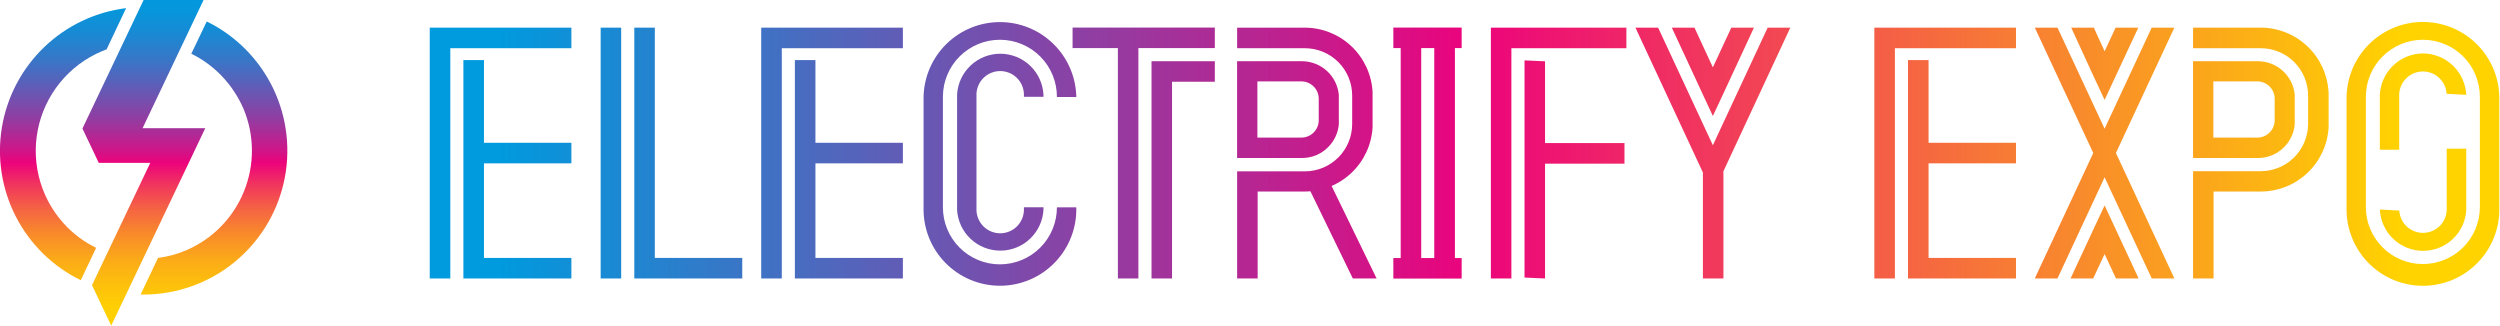
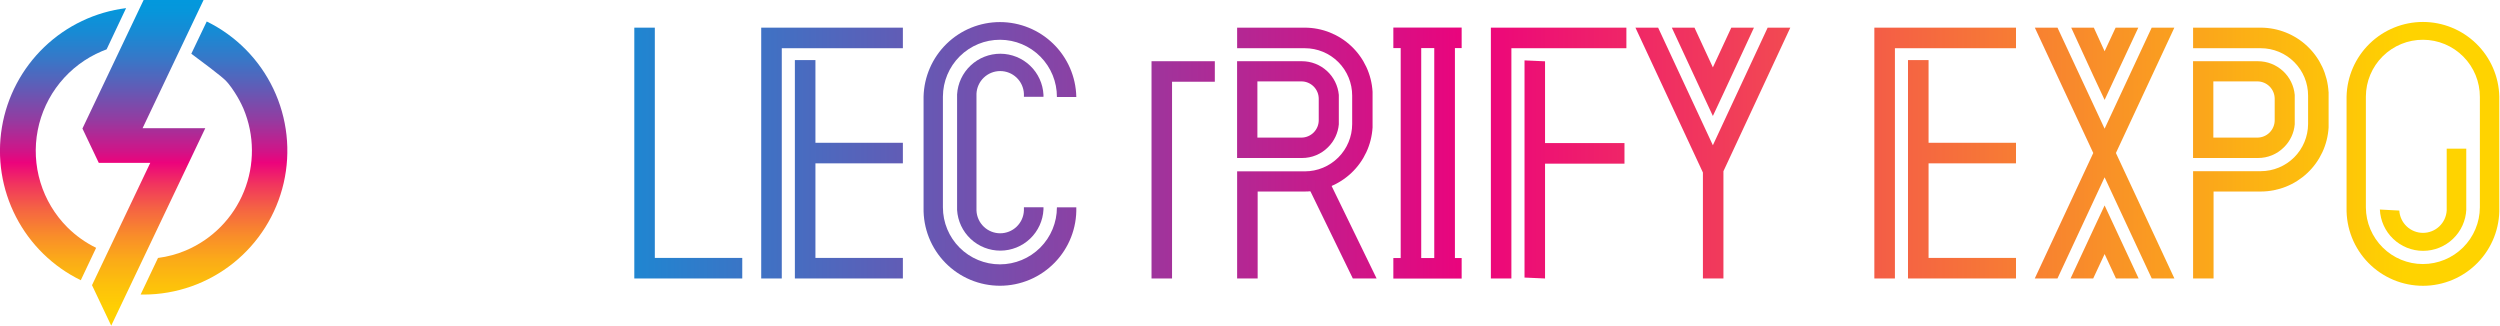
<svg xmlns="http://www.w3.org/2000/svg" width="575" height="75" viewBox="0 0 575 75" fill="none">
  <g clip-path="url(#clip0_1392_400)">
    <path d="M150.61 6.36H145.89V64.05H170.72V59.32H150.61V6.36Z" fill="url(#paint0_linear_1392_400)" />
-     <path d="M142.87 6.36H138.15V64.05H142.87V6.36Z" fill="url(#paint1_linear_1392_400)" />
    <path d="M264.85 64.05H269.57V18.8H279.41V14.08H264.85V64.05Z" fill="url(#paint2_linear_1392_400)" />
-     <path d="M246.69 11.06H257.11V64.05H261.83V11.06H279.41V6.34H246.69V11.06Z" fill="url(#paint3_linear_1392_400)" />
    <path d="M320.47 11.06H322.16V59.35H320.47V64.07H336.18V59.35H334.63V11.06H336.18V6.34H320.47V11.06ZM326.88 59.35V11.06H329.88V59.35H326.88Z" fill="url(#paint4_linear_1392_400)" />
    <path d="M393.96 33.41L381.37 6.36H376.15L391.67 39.68V64.05H396.39V39.38L411.77 6.36H406.56L393.96 33.41Z" fill="url(#paint5_linear_1392_400)" />
    <path d="M499.54 7.57L500.1 6.36H494.89L484.06 29.6L473.45 6.85L473.23 6.36H468.01L481.45 35.19L468.56 62.84L468 64.04H473.22L484.06 40.78L494.67 63.55L494.9 64.04H500.11L486.66 35.19L499.54 7.57Z" fill="url(#paint6_linear_1392_400)" />
-     <path d="M98.84 64.05H103.57V11.09H131.42V6.36H98.84V64.05Z" fill="url(#paint7_linear_1392_400)" />
-     <path d="M111.31 13.82H106.58V64.05H131.42V59.32H111.31V37.57H131.42V32.84H111.31V13.82Z" fill="url(#paint8_linear_1392_400)" />
    <path d="M175.08 64.05H179.81V11.09H207.66V6.36H175.08V64.05Z" fill="url(#paint9_linear_1392_400)" />
    <path d="M187.55 13.82H182.82V64.05H207.66V59.32H187.55V37.57H207.66V32.84H187.55V13.82Z" fill="url(#paint10_linear_1392_400)" />
    <path d="M431.1 64.05H435.83V11.09H463.68V6.36H431.1V64.05Z" fill="url(#paint11_linear_1392_400)" />
    <path d="M443.57 13.82H438.84V64.05H463.68V59.32H443.57V37.57H463.68V32.84H443.57V13.82Z" fill="url(#paint12_linear_1392_400)" />
    <path d="M342.9 64.05H347.62V11.09H374.07V6.36H342.9V64.05Z" fill="url(#paint13_linear_1392_400)" />
    <path d="M355.36 14.1L350.64 13.89V63.84L355.36 64.05V37.64H373.63V32.91H355.36V14.1Z" fill="url(#paint14_linear_1392_400)" />
    <path d="M305.44 33.87C306.869 32.464 307.752 30.596 307.93 28.6V21.83C307.736 19.716 306.761 17.75 305.194 16.317C303.628 14.884 301.583 14.086 299.46 14.08H284.53V36.34H299.46C300.571 36.345 301.671 36.129 302.698 35.705C303.724 35.281 304.657 34.657 305.44 33.87ZM289.2 18.72H299.31C300.371 18.72 301.389 19.141 302.139 19.892C302.889 20.642 303.31 21.659 303.31 22.72V27.08V27.65C303.31 28.711 302.889 29.728 302.139 30.478C301.389 31.229 300.371 31.65 299.31 31.65H289.2V18.72Z" fill="url(#paint15_linear_1392_400)" />
    <path d="M315.69 21.11C315.463 17.13 313.725 13.387 310.831 10.646C307.938 7.904 304.106 6.371 300.12 6.36H284.54V11.09H300.12C301.551 11.09 302.969 11.372 304.291 11.921C305.613 12.47 306.813 13.274 307.824 14.287C308.835 15.301 309.635 16.504 310.18 17.827C310.725 19.151 311.004 20.569 311 22V27.69V28.53C310.997 31.413 309.852 34.177 307.814 36.217C305.776 38.256 303.013 39.405 300.13 39.41H284.54V64.05H289.26V44.05H300.12C304.106 44.039 307.938 42.506 310.831 39.764C313.725 37.023 315.463 33.28 315.69 29.3V21.11Z" fill="url(#paint16_linear_1392_400)" />
    <path d="M525.31 33.87C526.74 32.466 527.62 30.596 527.79 28.6V21.83C527.601 19.716 526.628 17.749 525.063 16.315C523.498 14.881 521.453 14.084 519.33 14.08H504.4V36.34H519.33C520.441 36.345 521.542 36.129 522.568 35.705C523.595 35.281 524.527 34.657 525.31 33.87ZM509.07 18.72H519.18C520.241 18.72 521.259 19.141 522.009 19.892C522.759 20.642 523.18 21.659 523.18 22.72V27.08V27.65C523.18 28.711 522.759 29.728 522.009 30.478C521.259 31.229 520.241 31.65 519.18 31.65H509.07V18.72Z" fill="url(#paint17_linear_1392_400)" />
    <path d="M535.56 21.11C535.333 17.132 533.597 13.39 530.705 10.649C527.814 7.908 523.985 6.374 520 6.36H504.41V11.09H520C521.43 11.093 522.845 11.377 524.165 11.927C525.484 12.477 526.683 13.281 527.691 14.294C528.7 15.308 529.499 16.51 530.043 17.832C530.586 19.154 530.864 20.57 530.86 22V27.69V28.53C530.847 31.404 529.698 34.157 527.664 36.188C525.629 38.218 522.875 39.362 520 39.37H504.41V64.05H509.12V44.05H520C523.988 44.041 527.822 42.509 530.718 39.768C533.614 37.026 535.353 33.282 535.58 29.3V21.11H535.56Z" fill="url(#paint18_linear_1392_400)" />
    <path d="M305.62 41.44H300.15L311.15 64.05H316.62L305.62 41.44Z" fill="url(#paint19_linear_1392_400)" />
    <path d="M247.55 47.69H243.09C243.09 51.167 241.709 54.502 239.25 56.96C236.792 59.419 233.457 60.8 229.98 60.8C226.503 60.8 223.168 59.419 220.71 56.96C218.251 54.502 216.87 51.167 216.87 47.69V22.2C216.885 18.723 218.28 15.394 220.749 12.946C223.218 10.498 226.558 9.13 230.035 9.145C233.512 9.16 236.841 10.555 239.289 13.024C241.737 15.493 243.105 18.833 243.09 22.31H247.55V22.23C247.441 17.644 245.542 13.283 242.26 10.078C238.978 6.873 234.572 5.079 229.985 5.079C225.398 5.079 220.992 6.873 217.71 10.078C214.428 13.283 212.529 17.644 212.42 22.23V47.71V47.78C212.37 50.122 212.79 52.45 213.653 54.627C214.516 56.805 215.806 58.788 217.447 60.459C219.088 62.131 221.047 63.458 223.208 64.362C225.369 65.265 227.689 65.728 230.031 65.722C232.373 65.716 234.691 65.241 236.847 64.327C239.004 63.412 240.955 62.075 242.588 60.395C244.22 58.715 245.5 56.726 246.352 54.544C247.204 52.362 247.612 50.032 247.55 47.69Z" fill="url(#paint20_linear_1392_400)" />
    <path d="M574.84 22.2C574.731 17.614 572.832 13.253 569.55 10.048C566.268 6.843 561.862 5.049 557.275 5.049C552.688 5.049 548.283 6.843 545 10.048C541.718 13.253 539.82 17.614 539.71 22.2V47.71V47.78C539.659 50.122 540.077 52.45 540.939 54.629C541.801 56.807 543.09 58.79 544.73 60.463C546.37 62.136 548.328 63.464 550.488 64.368C552.649 65.273 554.969 65.737 557.311 65.733C559.654 65.728 561.971 65.255 564.128 64.341C566.285 63.428 568.238 62.092 569.871 60.413C571.504 58.734 572.785 56.745 573.639 54.563C574.492 52.382 574.901 50.052 574.84 47.71V22.2ZM557.26 60.73C553.802 60.73 550.484 59.364 548.029 56.929C545.573 54.494 544.179 51.188 544.15 47.73V22.2C544.165 18.723 545.56 15.394 548.029 12.946C550.498 10.498 553.838 9.13 557.315 9.145C560.792 9.16 564.121 10.555 566.569 13.024C569.018 15.493 570.385 18.833 570.37 22.31V47.69C570.352 51.155 568.962 54.471 566.506 56.915C564.049 59.358 560.725 60.73 557.26 60.73Z" fill="url(#paint21_linear_1392_400)" />
-     <path d="M557.3 12.29C554.751 12.301 552.303 13.286 550.455 15.042C548.608 16.799 547.501 19.195 547.36 21.74V34.44H551.82V21.57C551.905 20.182 552.515 18.878 553.528 17.924C554.541 16.971 555.879 16.44 557.27 16.44C558.661 16.44 560 16.971 561.013 17.924C562.025 18.878 562.636 20.182 562.72 21.57L567.23 21.81C567.108 19.254 566.01 16.842 564.162 15.071C562.315 13.3 559.859 12.305 557.3 12.29Z" fill="url(#paint22_linear_1392_400)" />
    <path d="M567.24 48.19V34.19H562.74V48.43C562.656 49.818 562.045 51.122 561.032 52.076C560.02 53.029 558.681 53.56 557.29 53.56C555.899 53.56 554.561 53.029 553.548 52.076C552.535 51.122 551.924 49.818 551.84 48.43L547.37 48.19C547.485 50.749 548.582 53.165 550.434 54.936C552.285 56.706 554.748 57.694 557.31 57.694C559.872 57.694 562.335 56.706 564.186 54.936C566.038 53.165 567.135 50.749 567.25 48.19H567.24Z" fill="url(#paint23_linear_1392_400)" />
    <path d="M398.2 6.36L393.96 15.5L389.73 6.36H384.52L391.32 21.01L393.96 26.68L396.42 21.42L396.57 21.1L403.41 6.36H398.2Z" fill="url(#paint24_linear_1392_400)" />
    <path d="M486.59 6.36L484.06 11.79L481.58 6.36H476.38L481.45 17.39L484.06 22.98L486.51 17.71L486.65 17.41L491.81 6.36H486.59Z" fill="url(#paint25_linear_1392_400)" />
    <path d="M484.06 58.43L486.67 64.04H491.88L486.66 52.83L484.06 47.25L481.6 52.51L481.46 52.81L476.23 64.04H481.44L484.06 58.43Z" fill="url(#paint26_linear_1392_400)" />
    <path d="M240 47.67H235.5V48.43C235.44 49.836 234.839 51.165 233.822 52.139C232.806 53.113 231.453 53.656 230.045 53.656C228.637 53.656 227.284 53.113 226.268 52.139C225.251 51.165 224.65 49.836 224.59 48.43V21.57C224.65 20.164 225.251 18.835 226.268 17.861C227.284 16.887 228.637 16.344 230.045 16.344C231.453 16.344 232.806 16.887 233.822 17.861C234.839 18.835 235.44 20.164 235.5 21.57V22.26H240V21.81C239.872 19.268 238.776 16.873 236.936 15.115C235.096 13.357 232.652 12.371 230.107 12.359C227.563 12.348 225.11 13.312 223.255 15.053C221.399 16.794 220.281 19.18 220.13 21.72V48.29C220.282 50.83 221.401 53.216 223.258 54.956C225.115 56.696 227.567 57.659 230.112 57.646C232.657 57.633 235.1 56.646 236.939 54.887C238.778 53.128 239.874 50.732 240 48.19V47.67Z" fill="url(#paint27_linear_1392_400)" />
    <path d="M32.79 29.49L46.82 0H33.03L18.96 29.56L22.72 37.46H24.07H34.56L21.16 65.59L25.58 74.9L47.21 29.49H32.79Z" fill="url(#paint28_linear_1392_400)" />
    <path d="M15.5 52.29C12.62 49.407 10.492 45.861 9.303 41.963C8.114 38.066 7.901 33.935 8.682 29.936C9.463 25.936 11.215 22.19 13.783 19.026C16.351 15.862 19.657 13.377 23.41 11.79C23.78 11.63 24.15 11.48 24.52 11.35L29 1.87C21.922 2.75 15.319 5.893 10.172 10.831C5.026 15.769 1.613 22.237 0.442 29.272C-0.73 36.307 0.403 43.533 3.672 49.872C6.94 56.211 12.169 61.324 18.58 64.45L22.11 57C19.663 55.803 17.43 54.212 15.5 52.29Z" fill="url(#paint29_linear_1392_400)" />
-     <path d="M47.55 4.94L44 12.36C46.466 13.566 48.713 15.175 50.65 17.12C51.306 17.774 51.924 18.465 52.5 19.19C53.02 19.83 53.5 20.49 53.94 21.19C54.732 22.4 55.421 23.675 56 25C58.553 31.081 58.592 37.927 56.108 44.037C53.625 50.147 48.822 55.024 42.75 57.6C40.702 58.465 38.545 59.047 36.34 59.33L32.34 67.75H33.09C40.56 67.73 47.804 65.183 53.643 60.523C59.482 55.863 63.572 49.364 65.248 42.084C66.924 34.804 66.087 27.171 62.874 20.427C59.66 13.683 54.26 8.225 47.55 4.94Z" fill="url(#paint30_linear_1392_400)" />
+     <path d="M47.55 4.94L44 12.36C51.306 17.774 51.924 18.465 52.5 19.19C53.02 19.83 53.5 20.49 53.94 21.19C54.732 22.4 55.421 23.675 56 25C58.553 31.081 58.592 37.927 56.108 44.037C53.625 50.147 48.822 55.024 42.75 57.6C40.702 58.465 38.545 59.047 36.34 59.33L32.34 67.75H33.09C40.56 67.73 47.804 65.183 53.643 60.523C59.482 55.863 63.572 49.364 65.248 42.084C66.924 34.804 66.087 27.171 62.874 20.427C59.66 13.683 54.26 8.225 47.55 4.94Z" fill="url(#paint30_linear_1392_400)" />
  </g>
  <defs>
    <linearGradient id="paint0_linear_1392_400" x1="115.88" y1="35.2" x2="554.04" y2="35.2" gradientUnits="userSpaceOnUse">
      <stop stop-color="#009ADE" />
      <stop offset="0.51" stop-color="#EC037C" />
      <stop offset="1" stop-color="#FFD300" />
    </linearGradient>
    <linearGradient id="paint1_linear_1392_400" x1="115.88" y1="35.2" x2="554.041" y2="35.2" gradientUnits="userSpaceOnUse">
      <stop stop-color="#009ADE" />
      <stop offset="0.51" stop-color="#EC037C" />
      <stop offset="1" stop-color="#FFD300" />
    </linearGradient>
    <linearGradient id="paint2_linear_1392_400" x1="114.88" y1="39.06" x2="553.04" y2="39.06" gradientUnits="userSpaceOnUse">
      <stop stop-color="#009ADE" />
      <stop offset="0.51" stop-color="#EC037C" />
      <stop offset="1" stop-color="#FFD300" />
    </linearGradient>
    <linearGradient id="paint3_linear_1392_400" x1="114.88" y1="35.19" x2="553.04" y2="35.19" gradientUnits="userSpaceOnUse">
      <stop stop-color="#009ADE" />
      <stop offset="0.51" stop-color="#EC037C" />
      <stop offset="1" stop-color="#FFD300" />
    </linearGradient>
    <linearGradient id="paint4_linear_1392_400" x1="114.88" y1="35.2" x2="553.04" y2="35.2" gradientUnits="userSpaceOnUse">
      <stop stop-color="#009ADE" />
      <stop offset="0.51" stop-color="#EC037C" />
      <stop offset="1" stop-color="#FFD300" />
    </linearGradient>
    <linearGradient id="paint5_linear_1392_400" x1="114.88" y1="35.2" x2="553.04" y2="35.2" gradientUnits="userSpaceOnUse">
      <stop stop-color="#009ADE" />
      <stop offset="0.51" stop-color="#EC037C" />
      <stop offset="1" stop-color="#FFD300" />
    </linearGradient>
    <linearGradient id="paint6_linear_1392_400" x1="114.88" y1="35.2" x2="553.04" y2="35.2" gradientUnits="userSpaceOnUse">
      <stop stop-color="#009ADE" />
      <stop offset="0.51" stop-color="#EC037C" />
      <stop offset="1" stop-color="#FFD300" />
    </linearGradient>
    <linearGradient id="paint7_linear_1392_400" x1="114.69" y1="35.2" x2="552.85" y2="35.2" gradientUnits="userSpaceOnUse">
      <stop stop-color="#009ADE" />
      <stop offset="0.51" stop-color="#EC037C" />
      <stop offset="1" stop-color="#FFD300" />
    </linearGradient>
    <linearGradient id="paint8_linear_1392_400" x1="114.69" y1="38.93" x2="552.85" y2="38.93" gradientUnits="userSpaceOnUse">
      <stop stop-color="#009ADE" />
      <stop offset="0.51" stop-color="#EC037C" />
      <stop offset="1" stop-color="#FFD300" />
    </linearGradient>
    <linearGradient id="paint9_linear_1392_400" x1="115.88" y1="35.2" x2="554.04" y2="35.2" gradientUnits="userSpaceOnUse">
      <stop stop-color="#009ADE" />
      <stop offset="0.51" stop-color="#EC037C" />
      <stop offset="1" stop-color="#FFD300" />
    </linearGradient>
    <linearGradient id="paint10_linear_1392_400" x1="115.88" y1="38.93" x2="554.04" y2="38.93" gradientUnits="userSpaceOnUse">
      <stop stop-color="#009ADE" />
      <stop offset="0.51" stop-color="#EC037C" />
      <stop offset="1" stop-color="#FFD300" />
    </linearGradient>
    <linearGradient id="paint11_linear_1392_400" x1="114.88" y1="35.2" x2="553.04" y2="35.2" gradientUnits="userSpaceOnUse">
      <stop stop-color="#009ADE" />
      <stop offset="0.51" stop-color="#EC037C" />
      <stop offset="1" stop-color="#FFD300" />
    </linearGradient>
    <linearGradient id="paint12_linear_1392_400" x1="114.88" y1="38.93" x2="553.04" y2="38.93" gradientUnits="userSpaceOnUse">
      <stop stop-color="#009ADE" />
      <stop offset="0.51" stop-color="#EC037C" />
      <stop offset="1" stop-color="#FFD300" />
    </linearGradient>
    <linearGradient id="paint13_linear_1392_400" x1="114.88" y1="35.2" x2="553.04" y2="35.2" gradientUnits="userSpaceOnUse">
      <stop stop-color="#009ADE" />
      <stop offset="0.51" stop-color="#EC037C" />
      <stop offset="1" stop-color="#FFD300" />
    </linearGradient>
    <linearGradient id="paint14_linear_1392_400" x1="114.88" y1="38.97" x2="553.04" y2="38.97" gradientUnits="userSpaceOnUse">
      <stop stop-color="#009ADE" />
      <stop offset="0.51" stop-color="#EC037C" />
      <stop offset="1" stop-color="#FFD300" />
    </linearGradient>
    <linearGradient id="paint15_linear_1392_400" x1="114.88" y1="25.21" x2="553.04" y2="25.21" gradientUnits="userSpaceOnUse">
      <stop stop-color="#009ADE" />
      <stop offset="0.51" stop-color="#EC037C" />
      <stop offset="1" stop-color="#FFD300" />
    </linearGradient>
    <linearGradient id="paint16_linear_1392_400" x1="114.88" y1="35.2" x2="553.04" y2="35.2" gradientUnits="userSpaceOnUse">
      <stop stop-color="#009ADE" />
      <stop offset="0.51" stop-color="#EC037C" />
      <stop offset="1" stop-color="#FFD300" />
    </linearGradient>
    <linearGradient id="paint17_linear_1392_400" x1="114.881" y1="25.21" x2="553.04" y2="25.21" gradientUnits="userSpaceOnUse">
      <stop stop-color="#009ADE" />
      <stop offset="0.51" stop-color="#EC037C" />
      <stop offset="1" stop-color="#FFD300" />
    </linearGradient>
    <linearGradient id="paint18_linear_1392_400" x1="114.88" y1="35.2" x2="553.04" y2="35.2" gradientUnits="userSpaceOnUse">
      <stop stop-color="#009ADE" />
      <stop offset="0.51" stop-color="#EC037C" />
      <stop offset="1" stop-color="#FFD300" />
    </linearGradient>
    <linearGradient id="paint19_linear_1392_400" x1="116.63" y1="52.74" x2="554.79" y2="52.74" gradientUnits="userSpaceOnUse">
      <stop stop-color="#009ADE" />
      <stop offset="0.51" stop-color="#EC037C" />
      <stop offset="1" stop-color="#FFD300" />
    </linearGradient>
    <linearGradient id="paint20_linear_1392_400" x1="115.88" y1="35" x2="554.04" y2="35" gradientUnits="userSpaceOnUse">
      <stop stop-color="#009ADE" />
      <stop offset="0.51" stop-color="#EC037C" />
      <stop offset="1" stop-color="#FFD300" />
    </linearGradient>
    <linearGradient id="paint21_linear_1392_400" x1="114.88" y1="35" x2="553.04" y2="35" gradientUnits="userSpaceOnUse">
      <stop stop-color="#009ADE" />
      <stop offset="0.51" stop-color="#EC037C" />
      <stop offset="1" stop-color="#FFD300" />
    </linearGradient>
    <linearGradient id="paint22_linear_1392_400" x1="114.88" y1="23.37" x2="553.04" y2="23.37" gradientUnits="userSpaceOnUse">
      <stop stop-color="#009ADE" />
      <stop offset="0.51" stop-color="#EC037C" />
      <stop offset="1" stop-color="#FFD300" />
    </linearGradient>
    <linearGradient id="paint23_linear_1392_400" x1="114.88" y1="45.96" x2="553.04" y2="45.96" gradientUnits="userSpaceOnUse">
      <stop stop-color="#009ADE" />
      <stop offset="0.51" stop-color="#EC037C" />
      <stop offset="1" stop-color="#FFD300" />
    </linearGradient>
    <linearGradient id="paint24_linear_1392_400" x1="114.879" y1="16.52" x2="553.04" y2="16.52" gradientUnits="userSpaceOnUse">
      <stop stop-color="#009ADE" />
      <stop offset="0.51" stop-color="#EC037C" />
      <stop offset="1" stop-color="#FFD300" />
    </linearGradient>
    <linearGradient id="paint25_linear_1392_400" x1="114.88" y1="14.67" x2="553.04" y2="14.67" gradientUnits="userSpaceOnUse">
      <stop stop-color="#009ADE" />
      <stop offset="0.51" stop-color="#EC037C" />
      <stop offset="1" stop-color="#FFD300" />
    </linearGradient>
    <linearGradient id="paint26_linear_1392_400" x1="114.881" y1="55.65" x2="553.04" y2="55.65" gradientUnits="userSpaceOnUse">
      <stop stop-color="#009ADE" />
      <stop offset="0.51" stop-color="#EC037C" />
      <stop offset="1" stop-color="#FFD300" />
    </linearGradient>
    <linearGradient id="paint27_linear_1392_400" x1="115.88" y1="35.01" x2="554.04" y2="35.01" gradientUnits="userSpaceOnUse">
      <stop stop-color="#009ADE" />
      <stop offset="0.51" stop-color="#EC037C" />
      <stop offset="1" stop-color="#FFD300" />
    </linearGradient>
    <linearGradient id="paint28_linear_1392_400" x1="33.09" y1="-4.99" x2="33.09" y2="78.22" gradientUnits="userSpaceOnUse">
      <stop offset="0.04" stop-color="#009ADE" />
      <stop offset="0.09" stop-color="#0696DB" />
      <stop offset="0.15" stop-color="#188AD4" />
      <stop offset="0.22" stop-color="#3678C8" />
      <stop offset="0.3" stop-color="#5F5DB7" />
      <stop offset="0.39" stop-color="#933CA1" />
      <stop offset="0.48" stop-color="#D21387" />
      <stop offset="0.51" stop-color="#EC037C" />
      <stop offset="0.57" stop-color="#F1355E" />
      <stop offset="0.64" stop-color="#F56542" />
      <stop offset="0.71" stop-color="#F98C2A" />
      <stop offset="0.78" stop-color="#FBAB18" />
      <stop offset="0.85" stop-color="#FDC10B" />
      <stop offset="0.91" stop-color="#FFCF03" />
      <stop offset="0.97" stop-color="#FFD300" />
    </linearGradient>
    <linearGradient id="paint29_linear_1392_400" x1="14.51" y1="-4.99" x2="14.51" y2="78.22" gradientUnits="userSpaceOnUse">
      <stop offset="0.04" stop-color="#009ADE" />
      <stop offset="0.09" stop-color="#0696DB" />
      <stop offset="0.15" stop-color="#188AD4" />
      <stop offset="0.22" stop-color="#3678C8" />
      <stop offset="0.3" stop-color="#5F5DB7" />
      <stop offset="0.39" stop-color="#933CA1" />
      <stop offset="0.48" stop-color="#D21387" />
      <stop offset="0.51" stop-color="#EC037C" />
      <stop offset="0.57" stop-color="#F1355E" />
      <stop offset="0.64" stop-color="#F56542" />
      <stop offset="0.71" stop-color="#F98C2A" />
      <stop offset="0.78" stop-color="#FBAB18" />
      <stop offset="0.85" stop-color="#FDC10B" />
      <stop offset="0.91" stop-color="#FFCF03" />
      <stop offset="0.97" stop-color="#FFD300" />
    </linearGradient>
    <linearGradient id="paint30_linear_1392_400" x1="49.26" y1="-4.99" x2="49.26" y2="78.22" gradientUnits="userSpaceOnUse">
      <stop offset="0.04" stop-color="#009ADE" />
      <stop offset="0.09" stop-color="#0696DB" />
      <stop offset="0.15" stop-color="#188AD4" />
      <stop offset="0.22" stop-color="#3678C8" />
      <stop offset="0.3" stop-color="#5F5DB7" />
      <stop offset="0.39" stop-color="#933CA1" />
      <stop offset="0.48" stop-color="#D21387" />
      <stop offset="0.51" stop-color="#EC037C" />
      <stop offset="0.57" stop-color="#F1355E" />
      <stop offset="0.64" stop-color="#F56542" />
      <stop offset="0.71" stop-color="#F98C2A" />
      <stop offset="0.78" stop-color="#FBAB18" />
      <stop offset="0.85" stop-color="#FDC10B" />
      <stop offset="0.91" stop-color="#FFCF03" />
      <stop offset="0.97" stop-color="#FFD300" />
    </linearGradient>
    <clipPath id="clip0_1392_400">
      <rect width="574.84" height="74.9" fill="white" />
    </clipPath>
  </defs>
</svg>